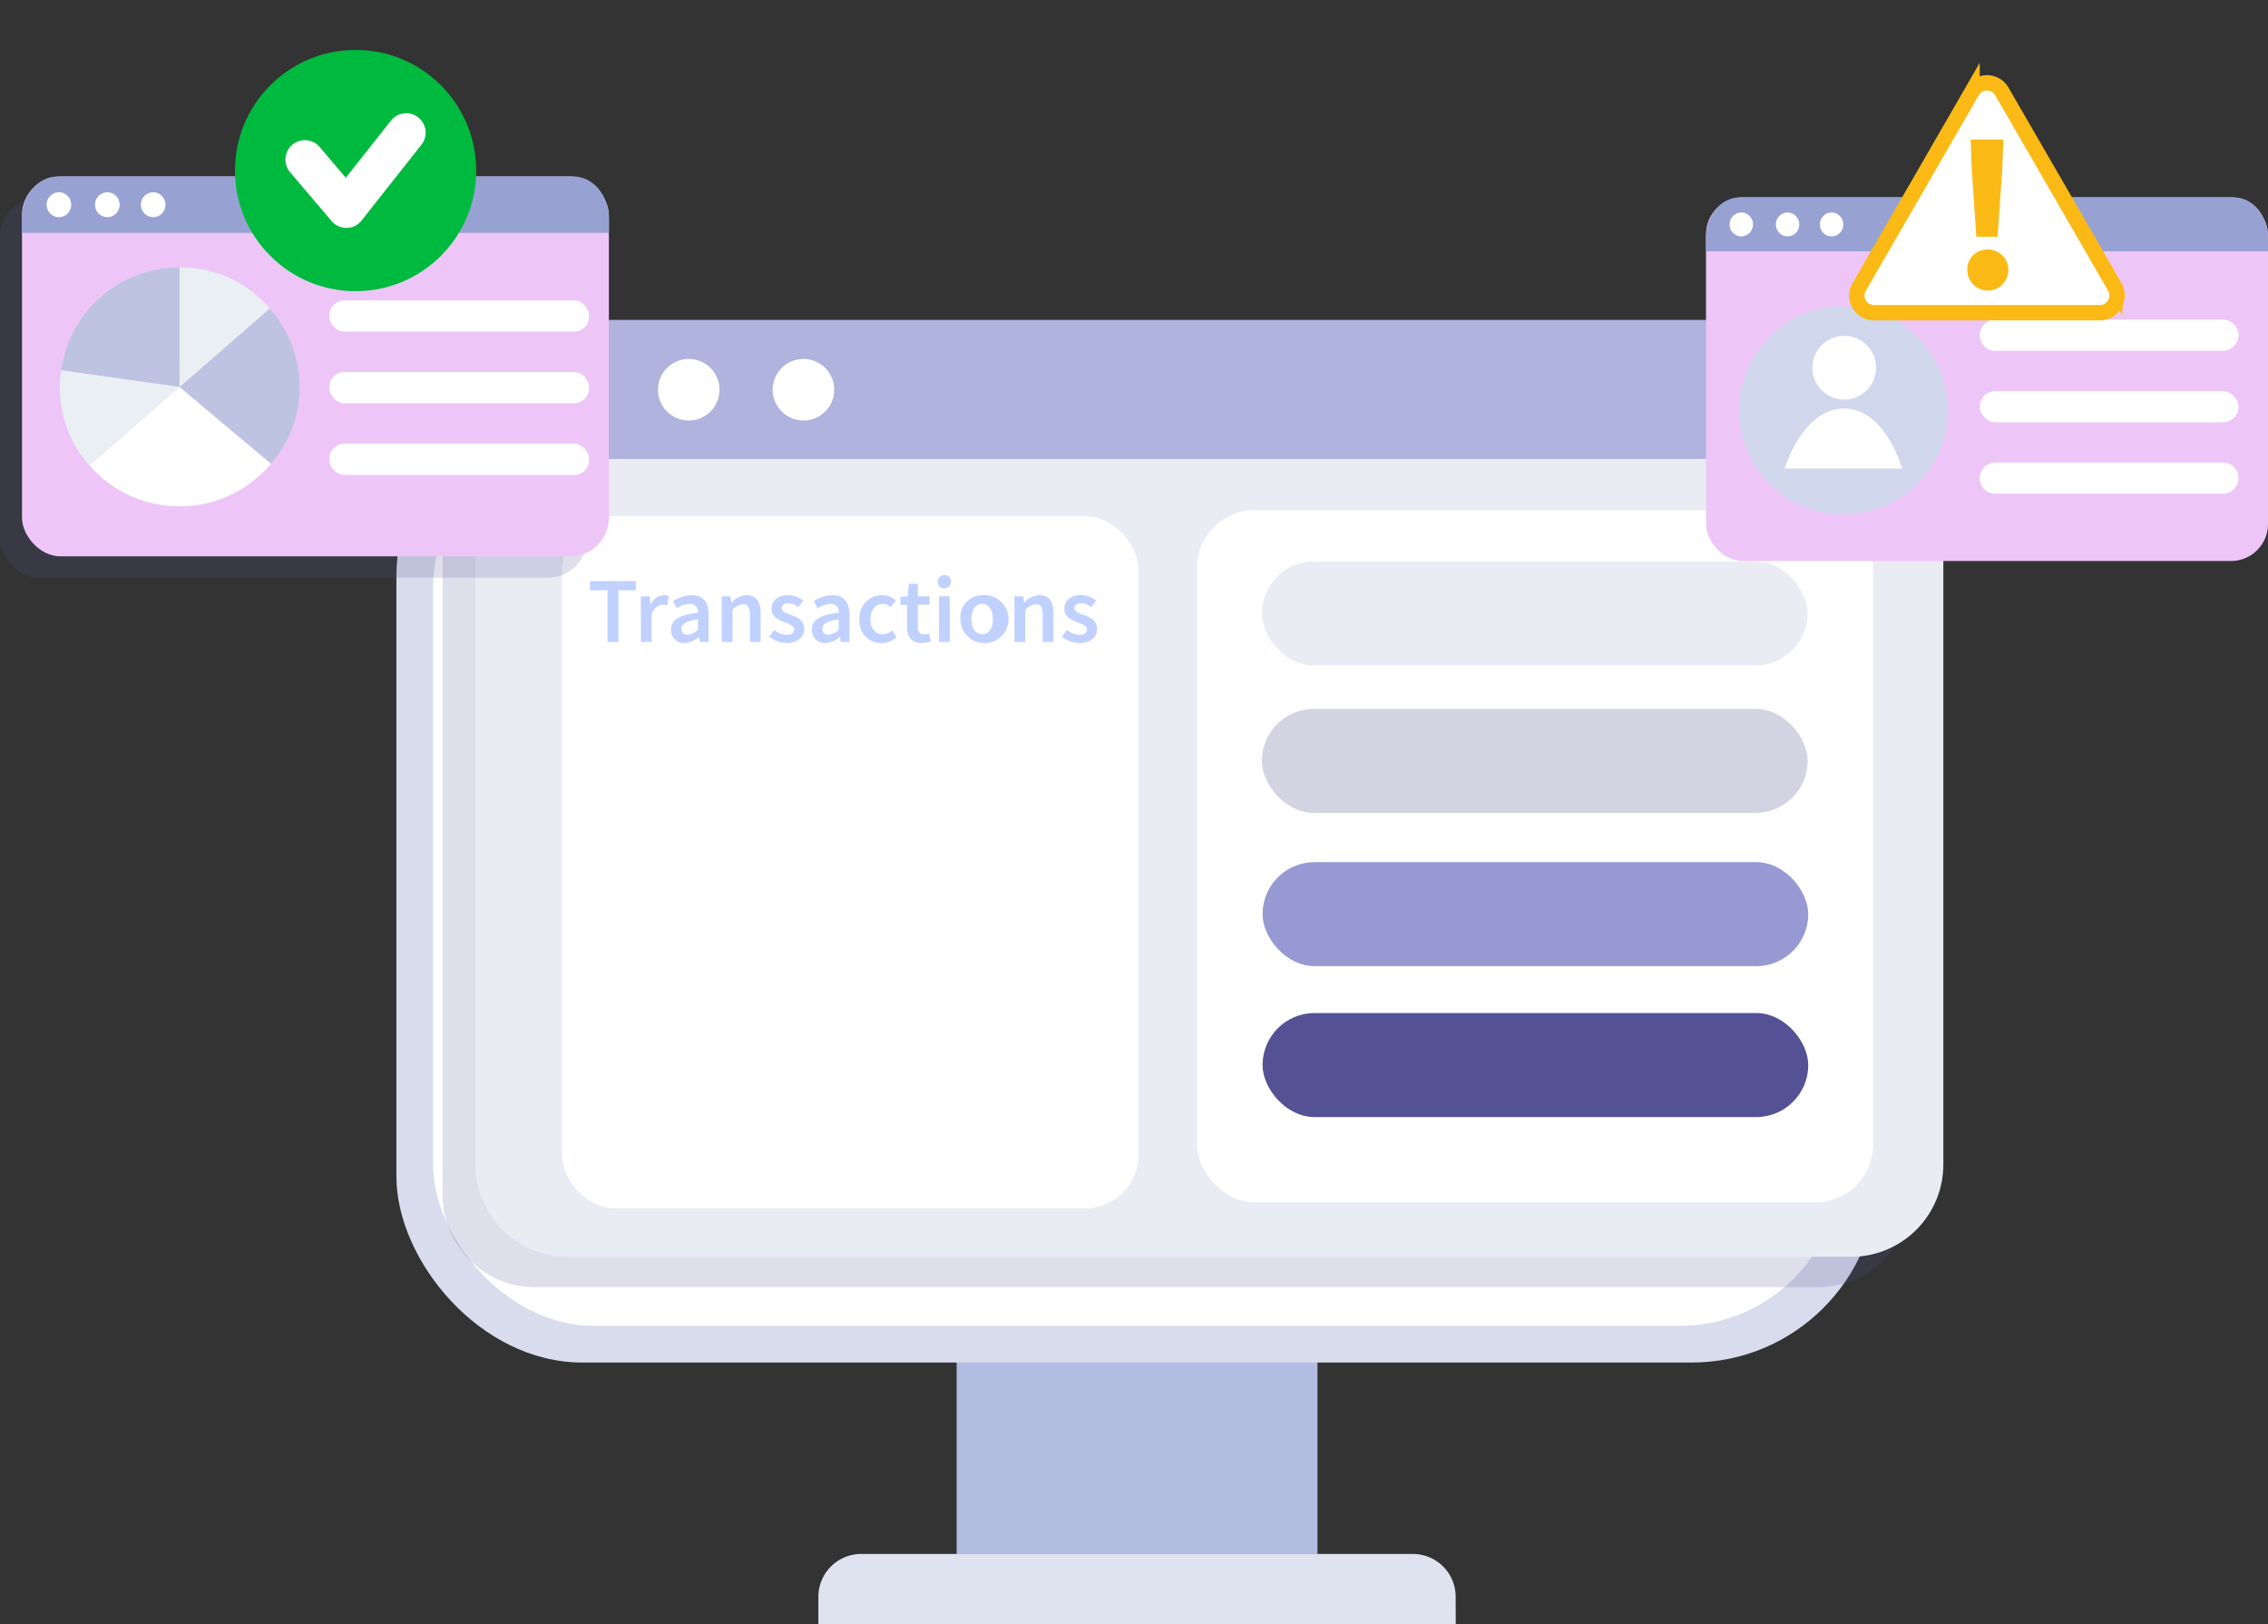
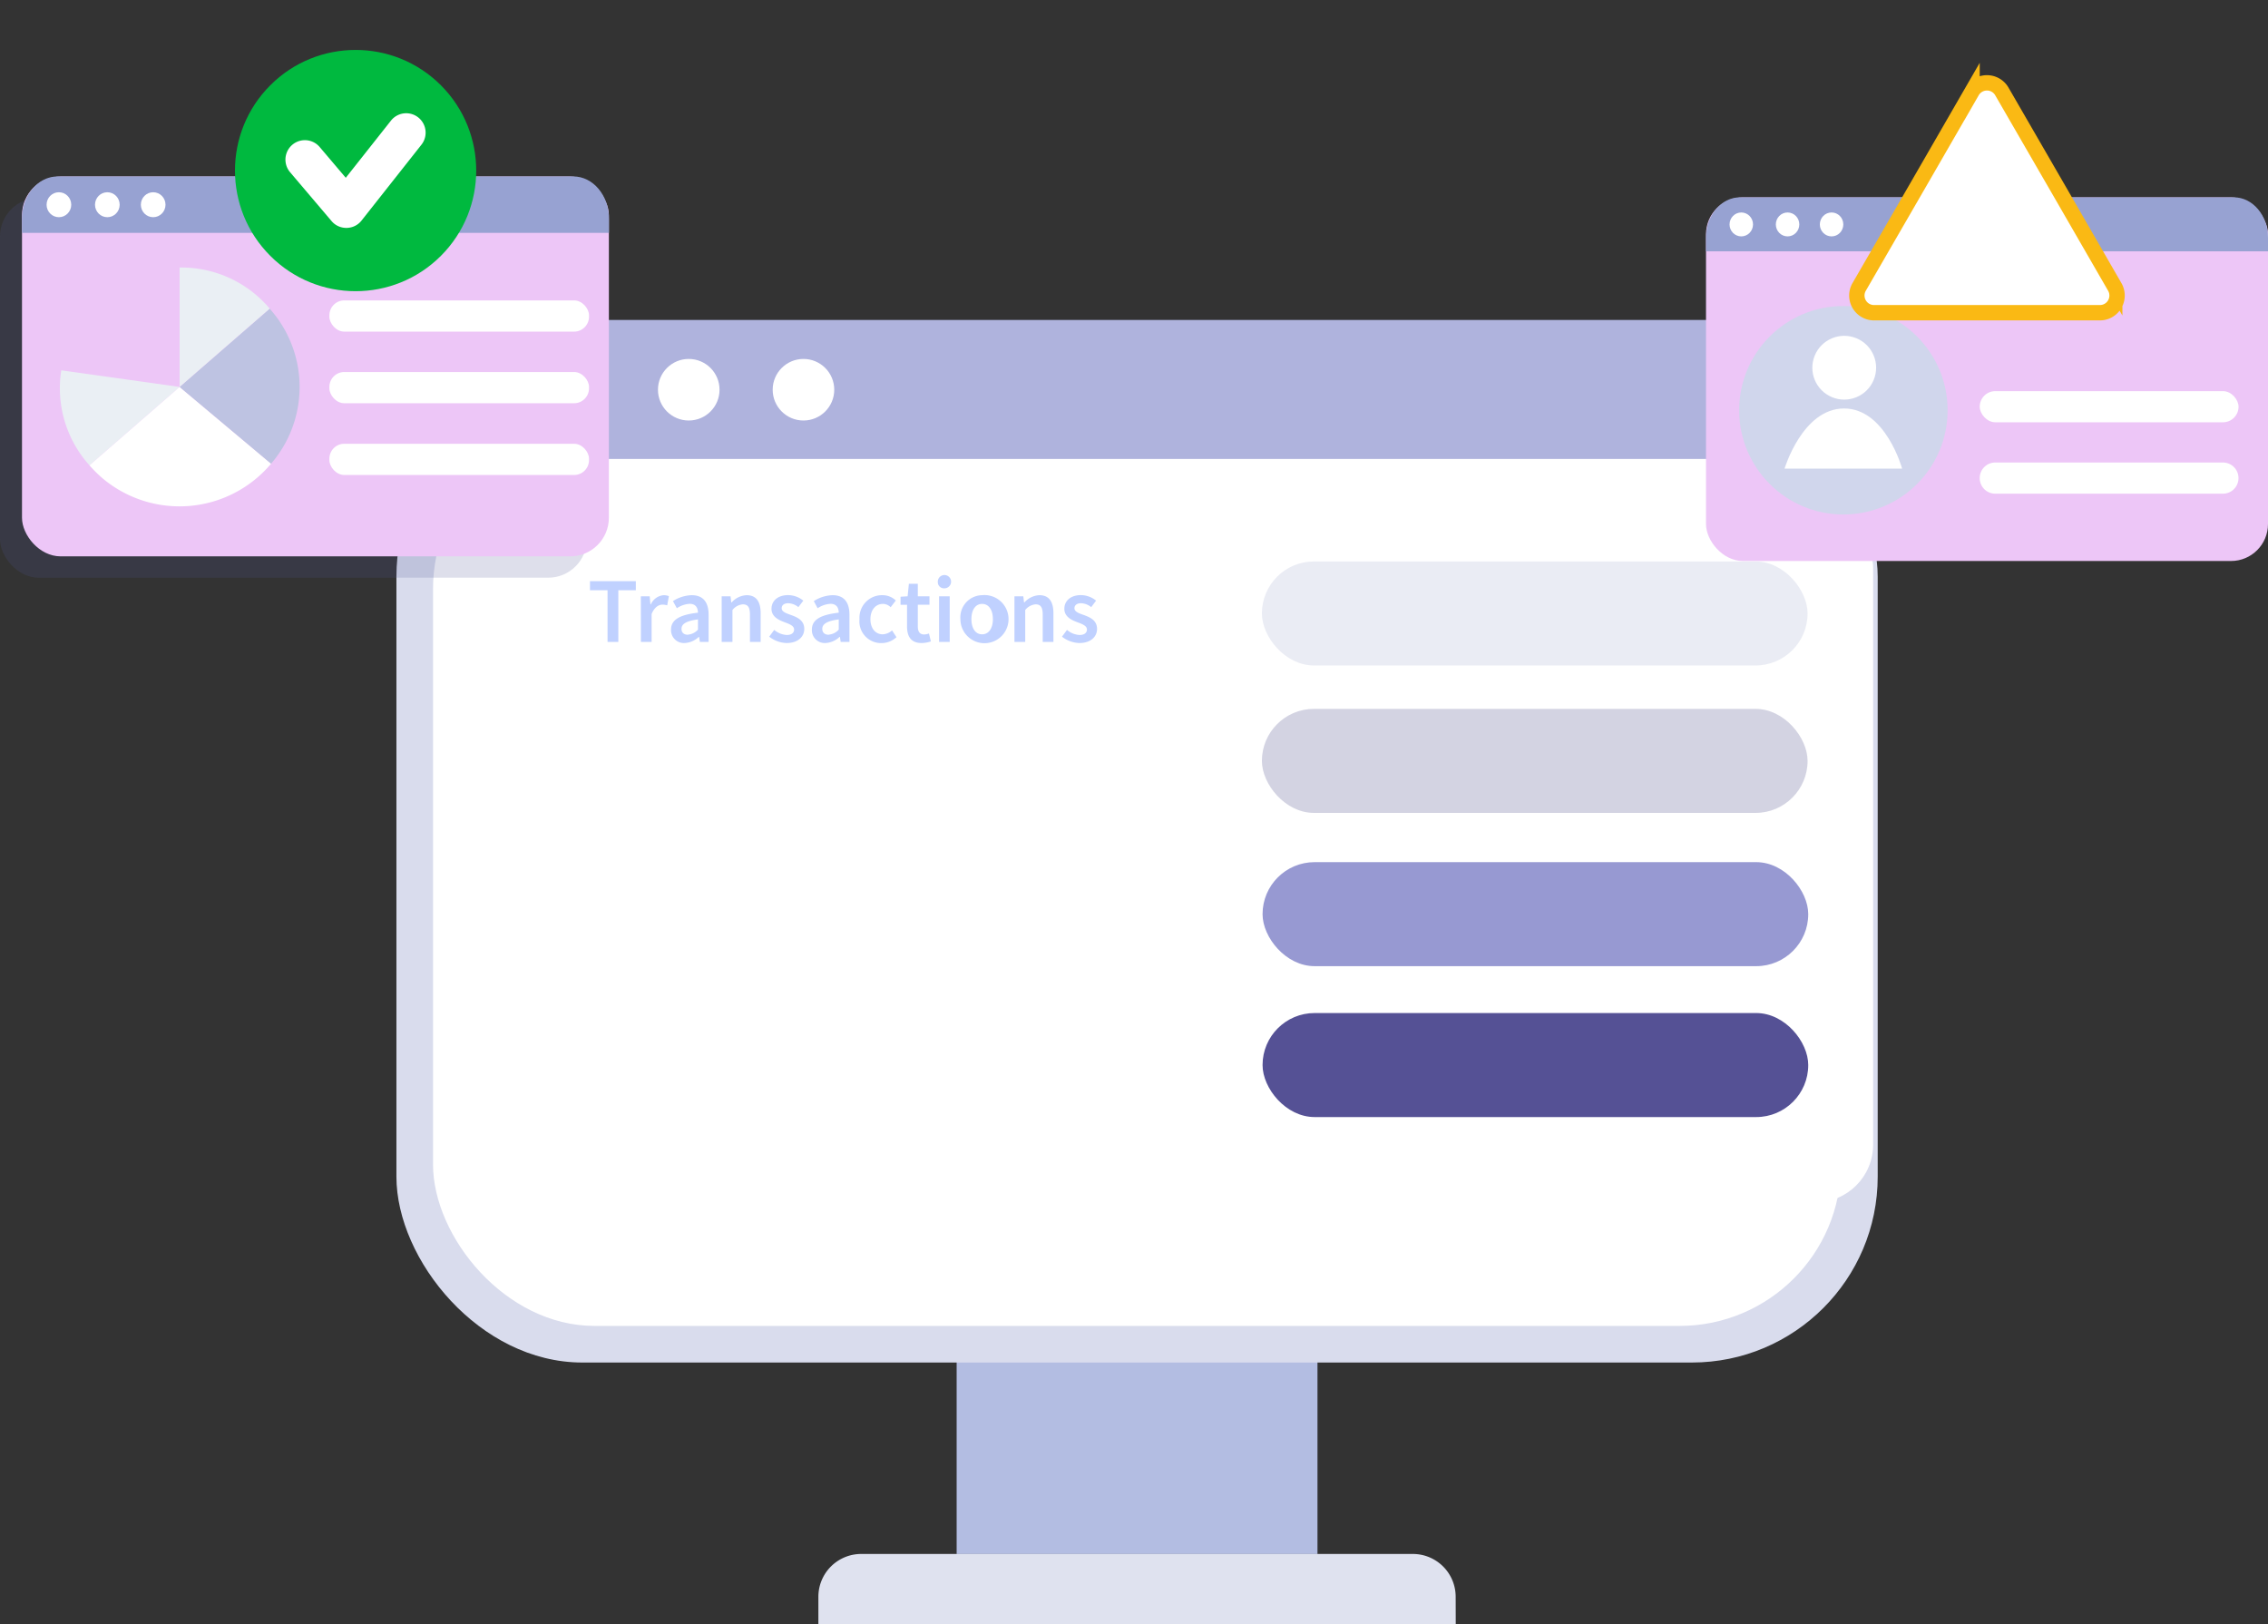
<svg xmlns="http://www.w3.org/2000/svg" width="307.23" height="220" viewBox="0 0 307.23 220">
  <rect x="0" y="0" width="307.23" height="220" fill="#333333" stroke="none" />
  <g>
    <g>
      <g transform="translate(53.7 52.93)">
        <path fill="#b3bde2" transform="translate(75.89 118.25)" d="M0 0H48.88V39.32H0z" />
        <path fill="#dfe2ef" d="M143.5 167.07H57.16v-3.73a5.8 5.8 0 0 1 5.78-5.78h74.78a5.8 5.8 0 0 1 5.77 5.78Z" />
        <g>
          <rect width="200.66" height="131.63" fill="#d9dced" rx="25.18" />
          <rect width="190.73" height="121.71" fill="#fff" rx="21.87" transform="translate(4.96 4.96)" />
        </g>
      </g>
      <g transform="translate(59.97 43.34)">
-         <path fill="#555195" d="M186.36 131.01H12.48A12.5 12.5 0 0 1 0 118.54V22.5A18.36 18.36 0 0 1 18.36 4.13h168a12.5 12.5 0 0 1 12.48 12.48v101.92a12.5 12.5 0 0 1-12.48 12.48" opacity=".19" />
-         <path fill="#eaecf4" d="M190.8 126.9H16.92a12.5 12.5 0 0 1-12.48-12.47V18.39A18.36 18.36 0 0 1 22.8.03h168a12.5 12.5 0 0 1 12.48 12.47v101.93a12.5 12.5 0 0 1-12.48 12.47" />
        <path fill="#afb3dd" d="M203.28 18.83v-4.72c0-7.8-5.4-14.11-12.04-14.11H16.48C9.83 0 4.44 6.32 4.44 14.11v4.72Z" />
        <circle cx="4.17" cy="4.17" r="4.17" fill="#fff" transform="translate(12.77 5.28)" />
        <circle cx="4.17" cy="4.17" r="4.17" fill="#fff" transform="translate(29.16 5.28)" />
        <circle cx="4.17" cy="4.17" r="4.17" fill="#fff" transform="translate(44.7 5.28)" />
      </g>
      <rect width="78.07" height="93.76" fill="#fff" rx="7.21" transform="translate(76.14 69.92)" />
      <rect width="91.59" height="93.76" fill="#fff" rx="7.81" transform="translate(162.15 69.1)" />
      <g fill="#c0d1ff">
        <path d="M82.3 79.95h-2.38v-1.23h6.21v1.23h-2.37v7H82.3Z" />
        <path d="M86.81 80.77h1.2l.1 1.1h.05a2.1 2.1 0 0 1 1.75-1.25 2 2 0 0 1 .7.13L90.38 82a2 2 0 0 0-.65-.1c-.49 0-1.08.34-1.46 1.27v3.78h-1.45Z" />
        <path d="M94.55 83c-.01-.66-.3-1.21-1.12-1.21a3.4 3.4 0 0 0-1.74.6l-.53-.97a5 5 0 0 1 2.53-.8c1.55 0 2.3.94 2.3 2.66v3.67h-1.18l-.11-.68h-.04a3 3 0 0 1-1.92.83 1.74 1.74 0 0 1-1.84-1.81c0-1.32 1.12-2.01 3.65-2.3m-1.35 2.97a2 2 0 0 0 1.35-.68V83.9c-1.68.22-2.23.66-2.23 1.28 0 .55.36.8.88.8" />
        <path d="M97.76 80.77h1.2l.1.83h.05a2.9 2.9 0 0 1 2.03-.98c1.32 0 1.9.9 1.9 2.45v3.88h-1.45v-3.69c0-1.02-.29-1.4-.97-1.4a2 2 0 0 0-1.4.77v4.32h-1.46Z" />
        <path d="M104.88 85.32a2.8 2.8 0 0 0 1.71.69c.67 0 .98-.32.98-.74 0-.52-.66-.75-1.32-1-.82-.3-1.74-.77-1.74-1.8 0-1.09.87-1.86 2.26-1.86a3.3 3.3 0 0 1 2.05.75l-.67.88a2.3 2.3 0 0 0-1.36-.53c-.61 0-.9.29-.9.68 0 .48.61.68 1.28.92.85.31 1.78.72 1.78 1.88 0 1.05-.85 1.91-2.4 1.91a4 4 0 0 1-2.35-.86Z" />
        <path d="M113.62 83c-.01-.66-.29-1.21-1.12-1.21a3.4 3.4 0 0 0-1.74.6l-.52-.97a5 5 0 0 1 2.53-.8c1.55 0 2.3.94 2.3 2.66v3.67h-1.19l-.1-.68h-.05a3 3 0 0 1-1.91.83 1.74 1.74 0 0 1-1.84-1.81c0-1.32 1.11-2.01 3.64-2.3m-1.34 2.97a2 2 0 0 0 1.34-.68V83.9c-1.67.22-2.23.66-2.23 1.28 0 .55.37.8.89.8" />
        <path d="M119.53 80.62a2.6 2.6 0 0 1 1.82.72l-.7.91a1.5 1.5 0 0 0-1.04-.45c-1 0-1.7.82-1.7 2.07s.69 2.05 1.66 2.05a2 2 0 0 0 1.27-.53l.6.92a3 3 0 0 1-2.03.8 2.94 2.94 0 0 1-2.98-3.24 3.05 3.05 0 0 1 3.1-3.25" />
        <path d="M122.87 81.92h-.88v-1.09l.96-.06.17-1.69h1.21v1.69h1.58v1.14h-1.58v2.95q0 1.09.87 1.08a2 2 0 0 0 .64-.13l.26 1.07a4 4 0 0 1-1.26.22c-1.44 0-1.97-.9-1.97-2.24Z" />
        <path d="M127.04 78.87a.9.9 0 1 1 .9.82.83.83 0 0 1-.9-.82m.17 1.9h1.44v6.18h-1.44Z" />
        <path d="M133.04 80.62a3.26 3.26 0 1 1-2.94 3.25 3 3 0 0 1 2.94-3.25m0 5.3c.9 0 1.46-.82 1.46-2.06s-.56-2.06-1.46-2.06-1.45.82-1.45 2.06.54 2.06 1.45 2.06Z" />
        <path d="M137.42 80.77h1.2l.1.83h.05a2.9 2.9 0 0 1 2.03-.98c1.32 0 1.9.9 1.9 2.45v3.88h-1.45v-3.69c0-1.02-.29-1.4-.97-1.4a2 2 0 0 0-1.4.77v4.32h-1.46Z" />
        <path d="M144.54 85.32a2.8 2.8 0 0 0 1.71.69c.67 0 .99-.32.99-.74 0-.52-.67-.75-1.33-1-.82-.3-1.73-.77-1.73-1.8 0-1.09.86-1.86 2.25-1.86a3.3 3.3 0 0 1 2.05.75l-.66.88a2.3 2.3 0 0 0-1.37-.53c-.61 0-.9.29-.9.68 0 .48.61.68 1.28.92.85.31 1.78.72 1.78 1.88 0 1.05-.85 1.91-2.4 1.91a4 4 0 0 1-2.35-.86Z" />
      </g>
      <rect width="73.92" height="14.09" fill="#eaecf4" rx="7.05" transform="translate(170.94 76.05)" />
      <rect width="73.92" height="14.09" fill="#d3d3e2" rx="7.05" transform="translate(170.94 96.02)" />
      <rect width="73.92" height="14.09" fill="#9799d2" rx="7.05" transform="translate(171.03 116.78)" />
      <rect width="73.92" height="14.09" fill="#555195" rx="7.05" transform="translate(171.03 137.22)" />
      <rect width="79.5" height="51.45" fill="#515795" opacity=".19" rx="5.23" transform="translate(0 26.8)" />
      <rect width="79.5" height="51.45" fill="#edc6f7" rx="5.23" transform="translate(2.98 23.91)" />
      <path fill="#97a2d2" d="M82.49 31.54v-1.92c0-3.16-2.16-5.72-4.82-5.72H7.8c-2.66 0-4.82 2.56-4.82 5.72v1.92Z" />
      <ellipse cx="1.67" cy="1.69" fill="#fff" rx="1.67" ry="1.69" transform="translate(6.31 26.04)" />
      <ellipse cx="1.67" cy="1.69" fill="#fff" rx="1.67" ry="1.69" transform="translate(12.87 26.04)" />
      <ellipse cx="1.67" cy="1.69" fill="#fff" rx="1.67" ry="1.69" transform="translate(19.08 26.04)" />
      <g>
        <g>
          <g>
-             <path fill="#bec3e2" d="M24.33 52.41 8.3 50.16a16.1 16.1 0 0 1 16.02-13.92Z" />
-           </g>
+             </g>
        </g>
        <g>
          <path fill="#eaeff4" d="M24.33 52.41 12.12 63.03A15.6 15.6 0 0 1 8.3 50.16Z" />
        </g>
        <g>
          <path fill="#fff" d="m24.33 52.41 12.39 10.4a16.2 16.2 0 0 1-22.8 2 17 17 0 0 1-1.8-1.78Z" />
        </g>
        <g>
          <path fill="#bec3e2" d="m24.33 52.41 12.2-10.6a15.9 15.9 0 0 1 .19 21Z" />
        </g>
        <g>
          <path fill="#eaeff4" d="M24.33 52.41V36.24a15.6 15.6 0 0 1 12.2 5.56Z" />
        </g>
      </g>
      <g fill="#fff" transform="translate(44.62 40.69)">
        <rect width="35.17" height="4.23" rx="2.02" />
        <rect width="35.17" height="4.23" rx="2.02" transform="translate(0 9.7)" />
        <rect width="35.17" height="4.23" rx="2.02" transform="translate(0 19.42)" />
      </g>
      <g transform="translate(25.06)">
        <circle cx="16.34" cy="16.34" r="16.34" fill="#00b93f" transform="rotate(-45 27.89 11.55)" />
        <path fill="#fff" d="M21.85 30.87a2.6 2.6 0 0 1-2-.93l-5.62-6.62a2.63 2.63 0 0 1 4.02-3.4l3.53 4.16 6.12-7.74a2.63 2.63 0 0 1 4.13 3.26l-8.11 10.27a2.6 2.6 0 0 1-2.02 1Z" />
      </g>
      <g transform="translate(231.1 26.73)">
        <g>
          <rect width="76.13" height="49.26" fill="#edc6f7" rx="5.01" />
          <path fill="#97a2d2" d="M76.13 7.31V5.48c0-3.03-2.07-5.48-4.61-5.48H4.6C2.06 0 0 2.45 0 5.48v1.83Z" />
          <ellipse cx="1.59" cy="1.62" fill="#fff" rx="1.59" ry="1.62" transform="translate(3.19 2.05)" />
          <ellipse cx="1.59" cy="1.62" fill="#fff" rx="1.59" ry="1.62" transform="translate(9.46 2.05)" />
          <ellipse cx="1.59" cy="1.62" fill="#fff" rx="1.59" ry="1.62" transform="translate(15.42 2.05)" />
        </g>
-         <path fill="#fff" d="M70.03 20.79H39.19a2.1 2.1 0 0 1-2.11-2.11 2.1 2.1 0 0 1 2.1-2.11h30.85a2.1 2.1 0 0 1 2.1 2.1 2.1 2.1 0 0 1-2.1 2.12" />
        <rect width="35.06" height="4.22" fill="#fff" rx="2.11" transform="translate(37.08 26.25)" />
        <path fill="#fff" d="M70.03 40.14H39.19a2.1 2.1 0 0 1-2.11-2.1 2.1 2.1 0 0 1 2.1-2.12h30.85a2.1 2.1 0 0 1 2.1 2.11 2.1 2.1 0 0 1-2.1 2.11" />
        <g transform="translate(4.49 14.72)">
          <circle cx="14.12" cy="14.12" r="14.12" fill="#d0d6ec" />
          <path fill="#fff" d="M22.08 22.03H6.15s2.43-8.15 8.06-8.15 7.87 8.15 7.87 8.15" />
          <circle cx="4.32" cy="4.32" r="4.32" fill="#fff" transform="rotate(-67.5 12.3 -1.08)" />
        </g>
      </g>
      <g>
        <g>
          <path fill="#fff" d="M269.17 42.36h-15.3a2.33 2.33 0 0 1-2.02-3.5l7.65-13.23 7.64-13.24a2.33 2.33 0 0 1 4.04 0l7.65 13.23 7.64 13.24a2.33 2.33 0 0 1-2.02 3.5Z" />
          <path fill="none" stroke="#fab914" stroke-width="2.08" d="M269.17 42.36h-15.3a2.33 2.33 0 0 1-2.02-3.5l7.65-13.23 7.64-13.24a2.33 2.33 0 0 1 4.04 0l7.65 13.23 7.64 13.24a2.33 2.33 0 0 1-2.02 3.5Z" />
        </g>
        <g>
-           <path fill="#fab914" d="M269.16 33.8a2.78 2.78 0 1 1-2.66 2.8 2.67 2.67 0 0 1 2.66-2.8m-2.06-10.9-.15-4h4.43l-.15 4-.63 9.17h-2.88Z" />
-         </g>
+           </g>
      </g>
    </g>
  </g>
</svg>